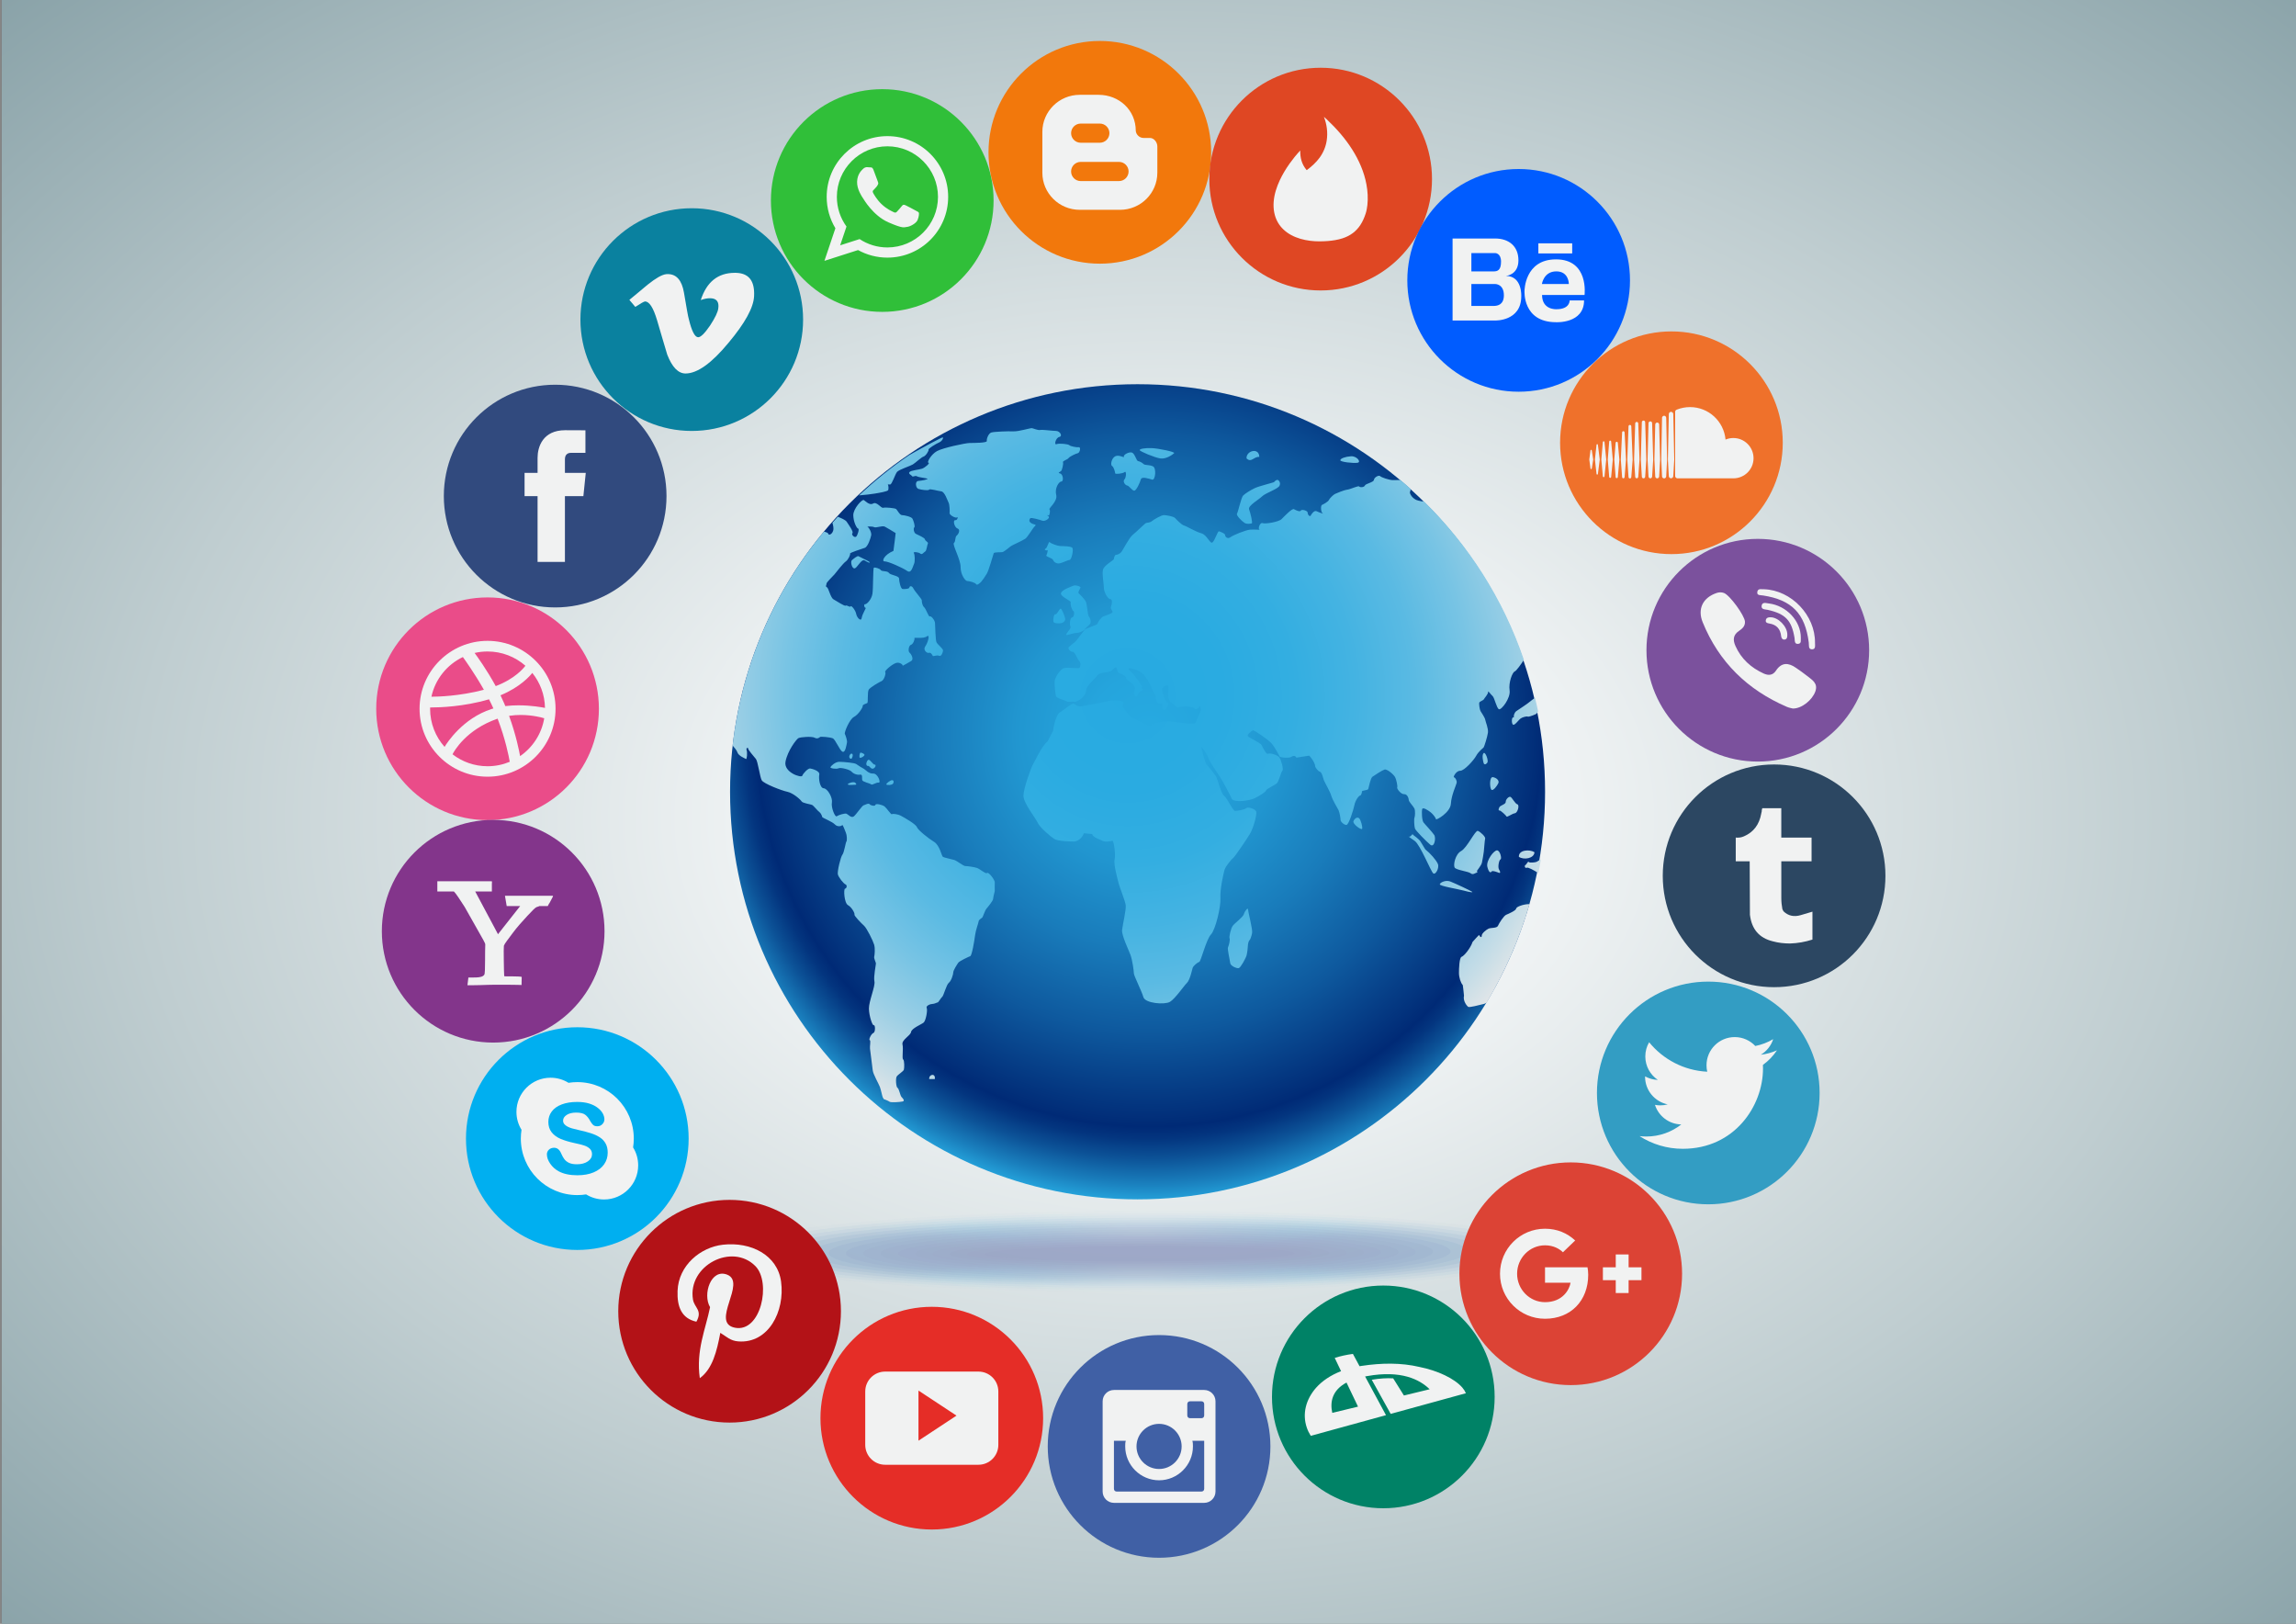
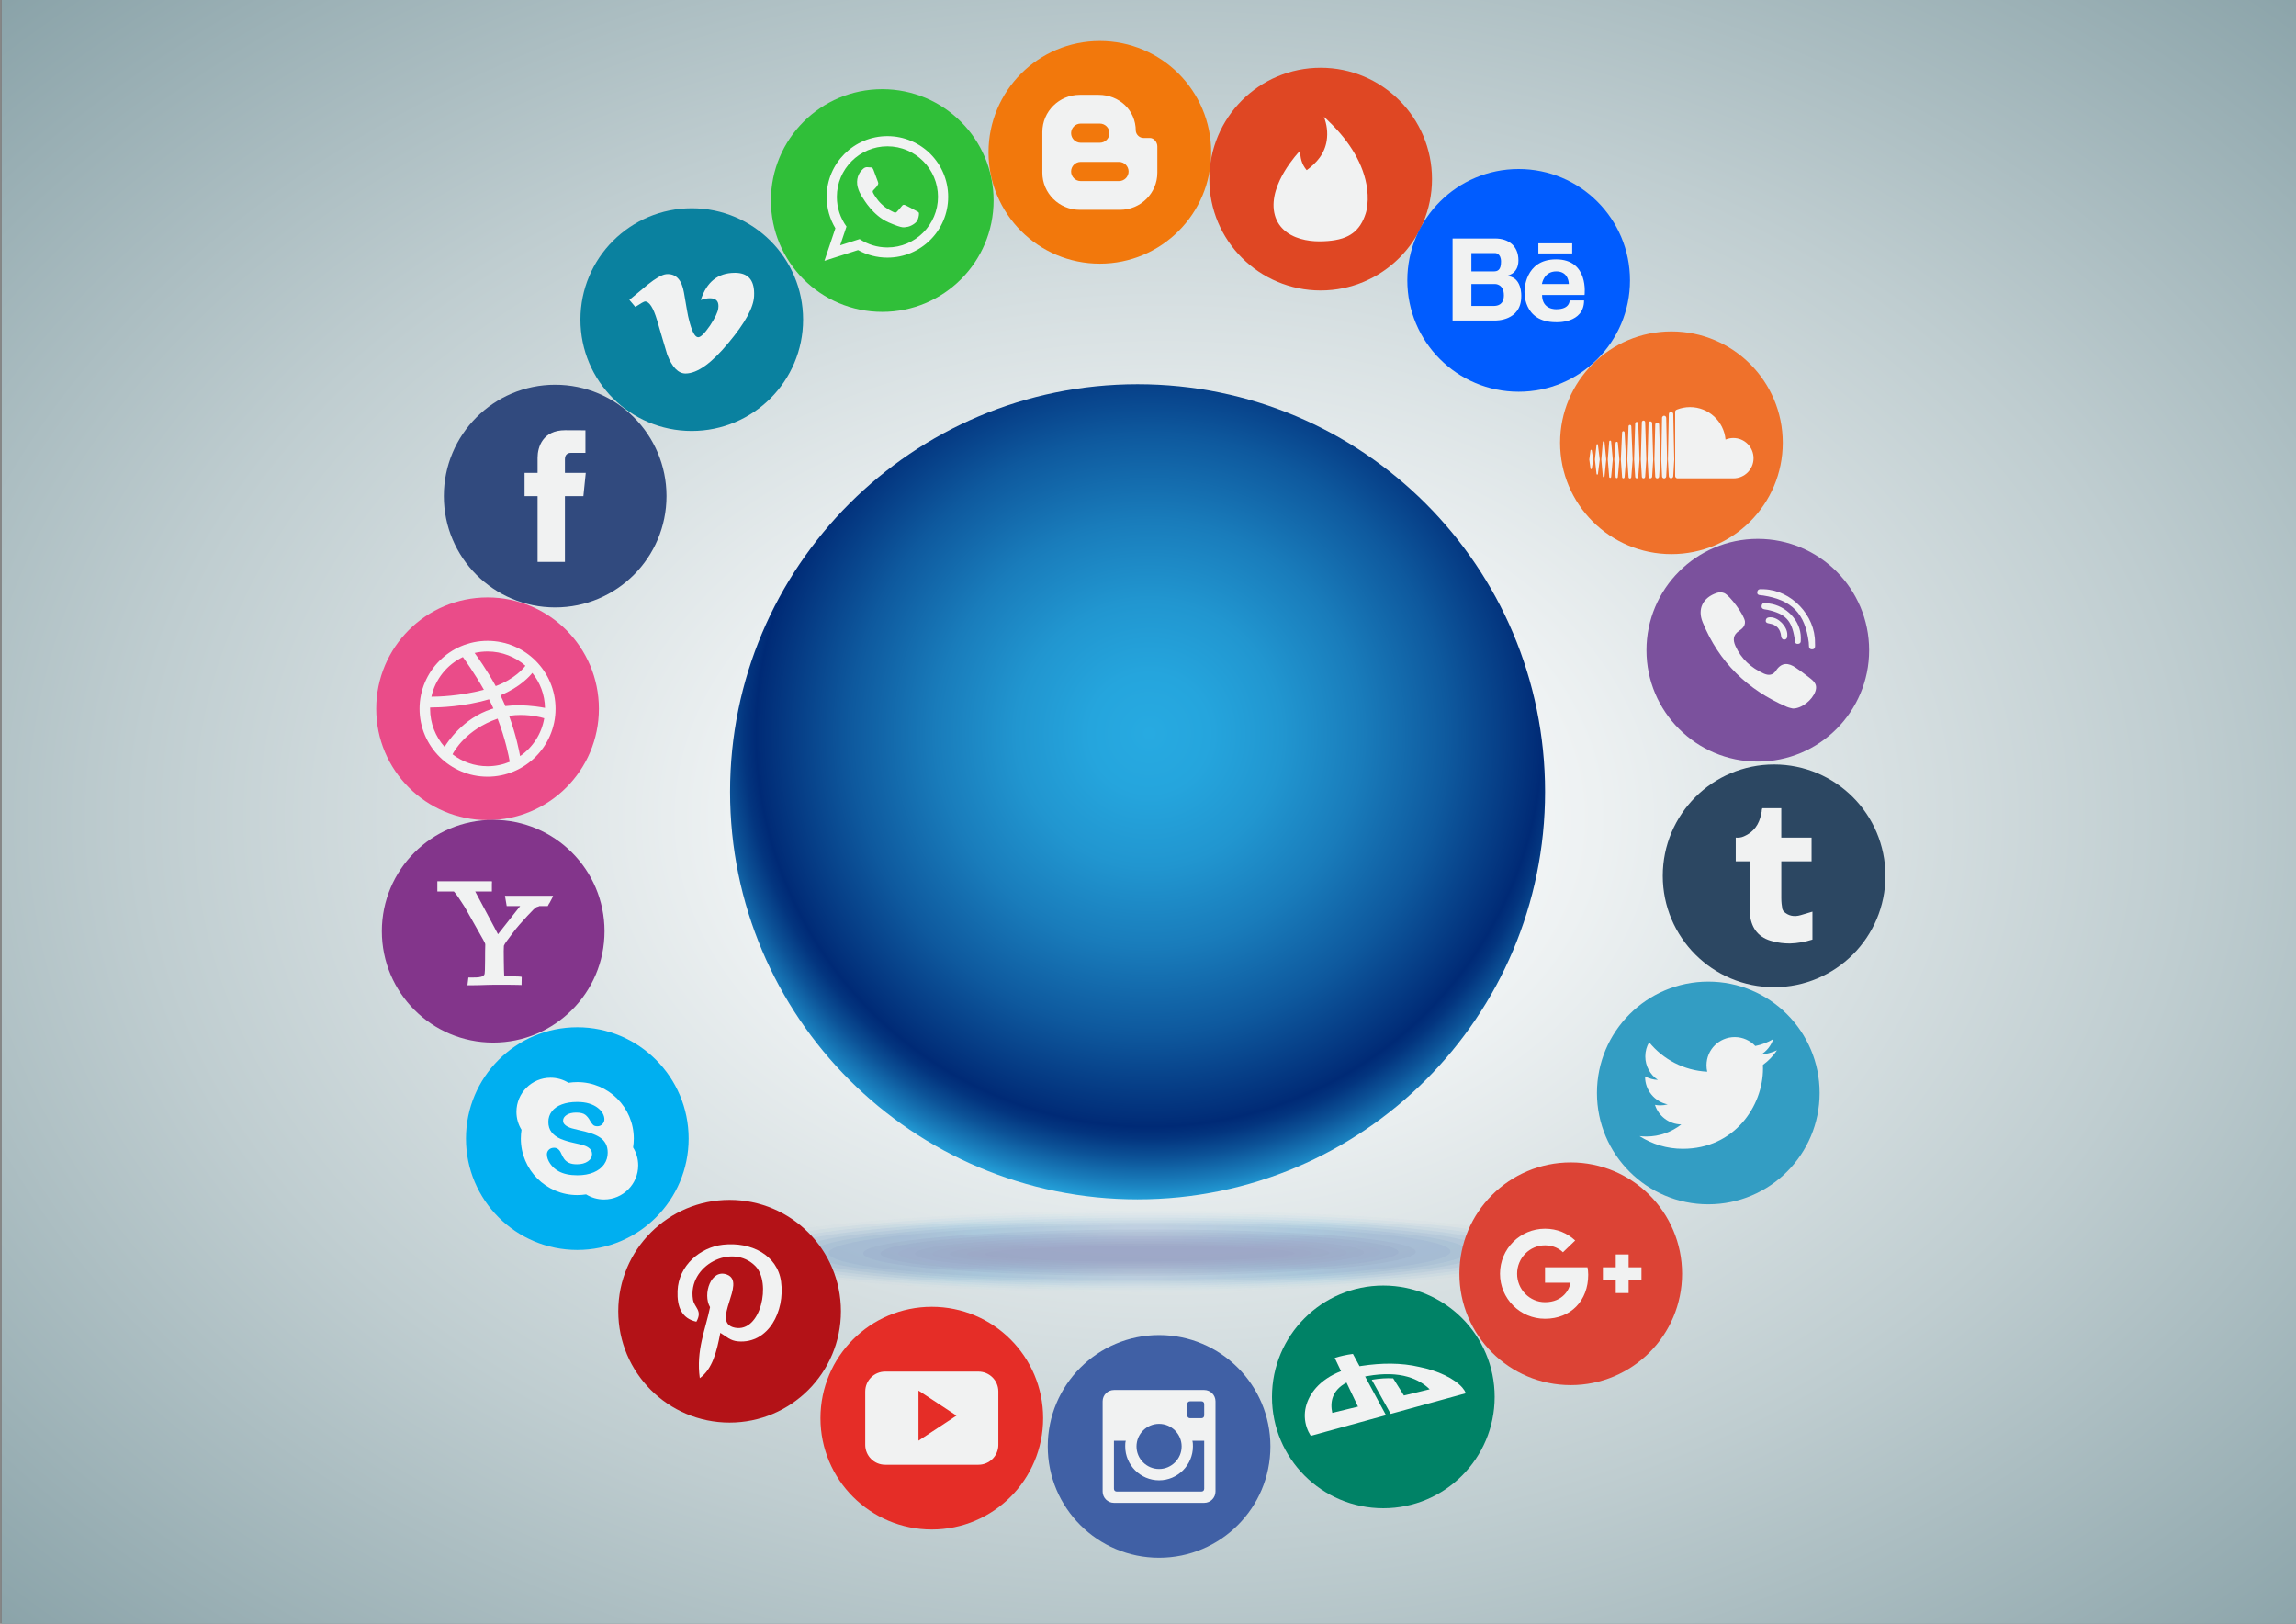
<svg xmlns="http://www.w3.org/2000/svg" width="1190.6px" height="841.89px" enable-background="new 0 0 1190.55 841.89" version="1.1" viewBox="0 0 1190.55 841.89">
  <rect x="0" y="0" width="1190.55" height="841.89" fill="#808080" stroke="none" />
  <radialGradient id="ad" cx="653.09" cy="502.41" r="439.64" gradientTransform="matrix(2.379 0 0 1.689 -949.96 -424.4)" gradientUnits="userSpaceOnUse">
    <stop stop-color="#fff" offset=".067" />
    <stop stop-color="#EDF1F2" offset=".214" />
    <stop stop-color="#BFCDD0" offset=".51" />
    <stop stop-color="#76939A" offset=".923" />
    <stop stop-color="#67878F" offset="1" />
  </radialGradient>
  <rect x=".87" y="-2.653" width="1189.7" height="844.54" fill="url(#ad)" />
  <g opacity=".3">
    <radialGradient id="ae" cx="590.59" cy="653.61" r="157.65" gradientTransform="matrix(1.007 .002 .002 1.604 -5.008 -400.72)" gradientUnits="userSpaceOnUse">
      <stop stop-color="#A4DCF3" offset="0" />
      <stop stop-color="#27AAE1" offset=".709" />
      <stop stop-color="#1C75BC" offset="1" />
    </radialGradient>
    <radialGradient id="af" cx="590.2" cy="653.17" r="151.41" gradientTransform="matrix(1.007 .002 .002 1.566 -4.315 -375.25)" gradientUnits="userSpaceOnUse">
      <stop stop-color="#9AD0EC" offset="0" />
      <stop stop-color="#25A1DB" offset=".709" />
      <stop stop-color="#1B6FB8" offset="1" />
    </radialGradient>
    <path d="m806.01 648.15c0.034 11.612-96.249 21.295-215.06 21.628-118.82 0.329-215.16-8.812-215.19-20.43-0.031-11.605 96.257-21.291 215.07-21.623 118.81-0.33 215.15 8.815 215.18 20.425z" fill="url(#af)" opacity=".062" />
    <radialGradient id="ag" cx="590.62" cy="653.25" r="145.16" gradientTransform="matrix(1.006 .002 .002 1.528 -4.381 -350.54)" gradientUnits="userSpaceOnUse">
      <stop stop-color="#90C3E4" offset="0" />
      <stop stop-color="#2398D4" offset=".709" />
      <stop stop-color="#1969B4" offset="1" />
    </radialGradient>
    <path d="m797.03 648.26c0.033 10.988-92.232 20.153-206.09 20.474-113.86 0.314-206.18-8.332-206.21-19.325-0.029-10.982 92.24-20.15 206.1-20.469 113.86-0.317 206.17 8.333 206.2 19.32z" fill="url(#ag)" opacity=".125" />
    <radialGradient id="ah" cx="590.23" cy="652.78" r="138.9" gradientTransform="matrix(1.006 .001 .001 1.491 -3.687 -325.06)" gradientUnits="userSpaceOnUse">
      <stop stop-color="#86B7DD" offset="0" />
      <stop stop-color="#218ECE" offset=".709" />
      <stop stop-color="#1863B0" offset="1" />
    </radialGradient>
    <path d="m788.05 648.37c0.032 10.365-88.216 19.014-197.11 19.32-108.9 0.3-197.2-7.852-197.23-18.221-0.027-10.358 88.223-19.01 197.12-19.313 108.9-0.303 197.19 7.853 197.22 18.214z" fill="url(#ah)" opacity=".188" />
    <radialGradient id="ai" cx="590.66" cy="652.85" r="132.65" gradientTransform="matrix(1.005 .001 .001 1.453 -3.752 -300.35)" gradientUnits="userSpaceOnUse">
      <stop stop-color="#7CABD5" offset="0" />
      <stop stop-color="#1F85C8" offset=".709" />
      <stop stop-color="#165EAC" offset="1" />
    </radialGradient>
    <path d="m779.07 648.48c0.029 9.741-84.201 17.872-188.14 18.165-103.94 0.287-188.22-7.371-188.24-17.115-0.026-9.735 84.206-17.869 188.14-18.16 103.94-0.289 188.21 7.373 188.24 17.11z" fill="url(#ai)" opacity=".25" />
    <radialGradient id="aj" cx="590.27" cy="652.34" r="126.37" gradientTransform="matrix(1.005 .001 .001 1.415 -3.058 -274.87)" gradientUnits="userSpaceOnUse">
      <stop stop-color="#729ECE" offset="0" />
      <stop stop-color="#1C7CC1" offset=".709" />
      <stop stop-color="#1558A8" offset="1" />
    </radialGradient>
    <path d="m770.1 648.59c0.028 9.116-80.184 16.731-179.16 17.01-98.98 0.273-179.24-6.891-179.26-16.01-0.025-9.112 80.188-16.729 179.17-17.006 98.976-0.275 179.23 6.893 179.26 16.006z" fill="url(#aj)" opacity=".312" />
    <radialGradient id="ak" cx="590.69" cy="652.41" r="120.11" gradientTransform="matrix(1.004 .001 .001 1.377 -3.124 -250.17)" gradientUnits="userSpaceOnUse">
      <stop stop-color="#6892C6" offset="0" />
      <stop stop-color="#1A73BB" offset=".709" />
      <stop stop-color="#1352A4" offset="1" />
    </radialGradient>
    <path d="m761.12 648.7c0.027 8.493-76.167 15.592-170.19 15.856-94.021 0.26-170.26-6.41-170.28-14.906-0.023-8.487 76.172-15.587 170.19-15.85 94.019-0.261 170.25 6.411 170.27 14.9z" fill="url(#ak)" opacity=".375" />
    <radialGradient id="al" cx="590.3" cy="651.86" r="113.82" gradientTransform="matrix(1.004 .001 .001 1.34 -2.43 -224.69)" gradientUnits="userSpaceOnUse">
      <stop stop-color="#5E86BF" offset="0" />
      <stop stop-color="#186AB5" offset=".709" />
      <stop stop-color="#124CA0" offset="1" />
    </radialGradient>
    <path d="m752.14 648.81c0.025 7.87-72.152 14.45-161.21 14.702-89.062 0.246-161.28-5.93-161.3-13.802-0.021-7.864 72.154-14.446 161.22-14.695 89.058-0.248 161.27 5.929 161.29 13.795z" fill="url(#al)" opacity=".438" />
    <radialGradient id="t" cx="590.75" cy="652.55" r="107.53" gradientTransform="matrix(1.004 8e-4 8e-4 1.302 -2.513 -200.74)" gradientUnits="userSpaceOnUse">
      <stop stop-color="#557AB8" offset="0" />
      <stop stop-color="#1661AF" offset=".709" />
      <stop stop-color="#11469C" offset="1" />
    </radialGradient>
-     <path d="m743.16 648.92c0.024 7.245-68.135 13.31-152.24 13.547-84.102 0.232-152.29-5.449-152.31-12.696-0.02-7.241 68.137-13.306 152.24-13.541 84.1-0.235 152.29 5.449 152.31 12.69z" fill="url(#t)" opacity=".5" />
    <radialGradient id="u" cx="591.17" cy="651.97" r="101.24" gradientTransform="matrix(1.003 7e-4 7e-4 1.264 -2.58 -175.26)" gradientUnits="userSpaceOnUse">
      <stop stop-color="#4B6DB0" offset="0" />
      <stop stop-color="#1457A8" offset=".709" />
      <stop stop-color="#0F4098" offset="1" />
    </radialGradient>
    <path d="m734.18 649.03c0.022 6.621-64.119 12.169-143.26 12.392-79.143 0.219-143.31-4.969-143.33-11.591-0.02-6.618 64.12-12.165 143.26-12.387 79.141-0.22 143.31 4.969 143.33 11.586z" fill="url(#u)" opacity=".562" />
    <radialGradient id="v" cx="590.78" cy="652.04" r="94.928" gradientTransform="matrix(1.003 6e-4 6e-4 1.226 -1.885 -150.56)" gradientUnits="userSpaceOnUse">
      <stop stop-color="#4161A9" offset="0" />
      <stop stop-color="#124EA2" offset=".709" />
      <stop stop-color="#0E3A94" offset="1" />
    </radialGradient>
    <path d="m725.2 649.14c0.021 5.996-60.102 11.027-134.28 11.237-74.184 0.205-134.33-4.488-134.35-10.486-0.017-5.995 60.103-11.024 134.29-11.231 74.182-0.208 134.33 4.486 134.35 10.48z" fill="url(#v)" opacity=".625" />
    <radialGradient id="w" cx="591.2" cy="651.4" r="88.623" gradientTransform="matrix(1.002 5e-4 5e-4 1.189 -1.95 -125.08)" gradientUnits="userSpaceOnUse">
      <stop stop-color="#3755A1" offset="0" />
      <stop stop-color="#10459C" offset=".709" />
      <stop stop-color="#0C3490" offset="1" />
    </radialGradient>
    <path d="m716.22 649.25c0.02 5.374-56.086 9.888-125.31 10.084-69.224 0.191-125.35-4.008-125.37-9.383-0.015-5.37 56.086-9.883 125.31-10.077 69.223-0.193 125.35 4.007 125.36 9.376z" fill="url(#w)" opacity=".688" />
    <radialGradient id="x" cx="590.81" cy="651.46" r="82.301" gradientTransform="matrix(1.002 4e-4 4e-4 1.151 -1.257 -100.37)" gradientUnits="userSpaceOnUse">
      <stop stop-color="#2D489A" offset="0" />
      <stop stop-color="#0E3C95" offset=".709" />
      <stop stop-color="#0B2F8C" offset="1" />
    </radialGradient>
    <path d="m707.24 649.36c0.019 4.749-52.069 8.747-116.34 8.929-64.265 0.178-116.37-3.527-116.38-8.277-0.014-4.747 52.069-8.742 116.34-8.922 64.265-0.18 116.37 3.525 116.38 8.27z" fill="url(#x)" opacity=".75" />
    <radialGradient id="y" cx="591.24" cy="650.76" r="75.98" gradientTransform="matrix(1.001 3e-4 3e-4 1.113 -1.322 -74.891)" gradientUnits="userSpaceOnUse">
      <stop stop-color="#233C92" offset="0" />
      <stop stop-color="#0B338F" offset=".709" />
      <stop stop-color="#092988" offset="1" />
    </radialGradient>
    <path d="m698.26 649.47c0.017 4.125-48.053 7.605-107.36 7.773-59.306 0.164-107.39-3.047-107.4-7.172-0.013-4.124 48.051-7.602 107.36-7.768 59.305-0.165 107.39 3.046 107.4 7.167z" fill="url(#y)" opacity=".812" />
    <radialGradient id="z" cx="590.84" cy="650.79" r="69.643" gradientTransform="matrix(1.001 2e-4 2e-4 1.075 -.628 -50.186)" gradientUnits="userSpaceOnUse">
      <stop stop-color="#19308B" offset="0" />
      <stop stop-color="#092989" offset=".709" />
      <stop stop-color="#082384" offset="1" />
    </radialGradient>
    <path d="m689.28 649.58c0.014 3.502-44.037 6.466-98.385 6.62-54.346 0.15-98.412-2.566-98.42-6.067-0.011-3.5 44.034-6.461 98.385-6.613 54.346-0.153 98.41 2.564 98.42 6.06z" fill="url(#z)" opacity=".875" />
    <radialGradient id="aa" cx="591.27" cy="650.02" r="63.306" gradientTransform="matrix(1 1e-4 1e-4 1.038 -.694 -24.705)" gradientUnits="userSpaceOnUse">
      <stop stop-color="#0F2383" offset="0" />
      <stop stop-color="#072082" offset=".709" />
      <stop stop-color="#061D80" offset="1" />
    </radialGradient>
    <path d="m680.3 649.69c0.013 2.878-40.021 5.325-89.409 5.466-49.387 0.137-89.432-2.086-89.438-4.963-9e-3 -2.877 40.017-5.32 89.409-5.459 49.386-0.138 89.43 2.084 89.438 4.956z" fill="url(#aa)" opacity=".938" />
    <path d="m671.32 649.8c0.012 2.254-36.004 4.184-80.434 4.311-44.428 0.123-80.451-1.605-80.455-3.857-8e-3 -2.254 36-4.18 80.433-4.305 44.428-0.126 80.45 1.603 80.456 3.851z" fill="#05177C" />
  </g>
  <radialGradient id="ab" cx="595.97" cy="380.28" r="244.52" gradientUnits="userSpaceOnUse">
    <stop stop-color="#27AAE1" offset="0" />
    <stop stop-color="#25A5DD" offset=".126" />
    <stop stop-color="#2196D0" offset=".281" />
    <stop stop-color="#197CBB" offset=".452" />
    <stop stop-color="#0E599E" offset=".634" />
    <stop stop-color="#012D78" offset=".823" />
    <stop stop-color="#002A76" offset=".834" />
    <stop stop-color="#03357F" offset=".859" />
    <stop stop-color="#0C5297" offset=".901" />
    <stop stop-color="#1A80BE" offset=".956" />
    <stop stop-color="#27AAE1" offset="1" />
  </radialGradient>
  <path d="m801.18 410.52c0 116.71-94.609 211.31-211.32 211.31-116.7 0-211.31-94.607-211.31-211.31 0-116.71 94.609-211.32 211.31-211.32 116.71 0 211.32 94.609 211.32 211.32z" fill="url(#ab)" />
  <radialGradient id="ac" cx="584.75" cy="360.75" r="247.82" gradientUnits="userSpaceOnUse">
    <stop stop-color="#27AAE1" offset="0" />
    <stop stop-color="#2AABE1" offset=".199" />
    <stop stop-color="#33AEE1" offset=".347" />
    <stop stop-color="#44B3E2" offset=".478" />
    <stop stop-color="#5ABAE3" offset=".6" />
    <stop stop-color="#78C4E4" offset=".715" />
    <stop stop-color="#9CCFE5" offset=".826" />
    <stop stop-color="#C6DDE7" offset=".93" />
    <stop stop-color="#E6E7E8" offset="1" />
  </radialGradient>
-   <path d="m792.66 468.76c-2.793 0.064-6.424 1.379-6.479 2.33-0.049 0.961-3.891 2.68-5.162 3.193-1.27 0.516-3.73 4.443-4.279 5.732-0.531 1.297-3.67 0.906-4.84 1.436-1.146 0.508-3.543 2.432-3.561 3.598-6e-3 1.143-0.652 1.025-1.434-0.297l-1.525 1.609c-1.801 2.006-1.801 2.006-1.801 2.006-1.047 3.258-4.484 7.355-5.67 7.707-1.188 0.326-1.389 6.047-1.389 8.338 0 2.312 0.887 5.148 1.986 6.318l0.24 1.824 0.395 3.645c-0.635 2.807 1.502 5.322 2.133 5.818 0.611 0.475 5.85-0.943 7.85-1.428 0.838-0.193 0.737-0.207 1.722-0.699 9.357-15.66 17.133-33.09 22.217-51.02-0.388-0.073-0.055-0.128-0.403-0.11zm-349.58 5.426c-0.291 0.566 3.484 4.457 4.961 5.771 1.461 1.34 4.576 7.684 5.211 9.771 0.631 2.088 0.26 5.498 0.051 6.303-0.193 0.803 0.709 2.562 0.871 3.299 0.121 0.73-1.309 6.961-0.758 9.469 0.549 2.5-2.93 10.322-2.857 14.195 0.09 3.885 1.84 8.943 2.551 8.564 0.701-0.373 0.951 3.535-0.234 3.998-1.186 0.479-2.559 3.557-1.896 3.725 0.662 0.162-0.049 3.203 0.137 4.428 0.178 1.223 1.211 9.285 1.428 11.285 0.227 2.01 3.092 6.906 3.705 8.562 0.596 1.672 1.209 4.811 1.443 5.285 0.234 0.49 0.525 0.98 0.557 1.002 0.055 0.014 2.363 0.873 3.025 1.379 0.688 0.5 5.213 0.189 6.695-0.119 1.486-0.303 0.121-1.654-0.539-2.385-0.67-0.742-1.26-4.318-2.033-4.689-0.768-0.348-1.09-4.912-0.42-5.914 0.68-1.014 3.391-2.621 3.688-3.467 0.275-0.848 0.363-4.816-0.355-5.365-0.734-0.543 0.219-5.363-0.34-7.756-0.539-2.387 4.156-4.566 4.439-6.463 0.266-1.895 5.357-3.938 6.518-4.881 1.146-0.957 2.148-6.383 1.6-7.564-0.559-1.158 1.887-2.111 2.977-2.111 1.072 0 2.291-0.775 2.711-0.775 0.412-0.014 1.701-2.414 2.396-2.967 0.701-0.557 2.137-6.293 3.398-7.232 1.264-0.947 2.305-4.408 2.305-5.436 0-1.008 1.938-4.037 2.574-4.945 0.629-0.91 5.383-3.088 6.238-3.43 0.846-0.354 2.137-7.988 2.469-10.732 0.33-2.736 1.758-6.404 1.863-7.299 0.088-0.91 1.613-1.676 1.889-1.963 0.291-0.285 1.426-3.783 2.152-4.588 0.727-0.799 3.357-4.125 3.42-4.879 0.059-0.746 0.455-2.646 0.898-4.242l-0.018-1.861 0.023-2.977c-0.838-2.301-3.387-5.182-4.033-4.543-0.652 0.629-3.598-2.037-5.09-2.605-1.51-0.549-5.246-1.018-6.197-1.018-0.943 0-4.219-2.68-5.688-3.15-1.461-0.449-5.197-1.166-5.891-1.607-0.678-0.438-1.598-6-4.615-7.812-3.008-1.828-8.285-6.066-8.875-7.635-0.58-1.549-6.357-4.822-8.166-5.803-1.775-0.988-4.486-1.225-4.816-0.861-0.355 0.332-2.582-3.023-3.719-3.982-1.162-0.93-4.625-1.725-4.785-0.877-0.16 0.854-2.453 0.408-3.002-0.322-0.531-0.715-2.322 0.293-3.162 0.576-0.83 0.262-3.719 4.656-5.027 5.721-1.338 1.043-2.912-0.977-3.783-1.365-0.873-0.369-4.188 0.662-5.1 1.309-0.904 0.635-3-4.656-2.5-7.096 0.475-2.438-2.186-7.287-4.262-7.412-2.041-0.113-2.693-5.221-2.283-7.096 0.412-1.875-3.719-3.049-4.752-3.176-1.057-0.145-3.623 2.51-4.059 3.775-0.443 1.268-9.812-1.727-8.697-7.348 1.082-5.612 5.527-11.427 6.633-12.116 1.105-0.672 7.123-1.021 8.455-0.266 1.34 0.774 2.541-0.012 2.768-0.351 0.217-0.347 5.131 0.06 6.607 0.657 1.453 0.592 3.559 6.264 5.076 6.958 1.531 0.711 2.08-3.661 2.322-4.72 0.252-1.064-0.742-3.76-1.105-4.518-0.379-0.759 2.438-7.638 4.746-8.803 2.273-1.182 4.703-5.007 4.525-5.684-0.211-0.67 1.824-1.202 2.363-1.496 0.559-0.271-0.072-5.839 0.824-7.049 0.92-1.199 5.221-3.748 6.584-4.324 1.361-0.577 2.389-4.091 1.904-4.697-0.5-0.629 3.518-4.053 5.605-4.715 2.09-0.638 3.898 1.206 3.381 1.492 0.412-0.234 3.293-1.727 4.52-2.529 1.434-0.947 0.025-3.554-0.904-4.328-0.912-0.747-0.363-3.769 0.742-4.047 1.115-0.271 2.09-2.88 1.791-3.441-0.299-0.577 4.6 0.452 6.463-0.936 1.832-1.381 0.533 3.316-0.84 5.208-1.346 1.894 1 3.684 1.881 3.329 0.871-0.372 1.801 0.996 1.984 1.532 0.178 0.527 2.059-0.554 3.285-0.017 1.24 0.544 1.961-1.693 2.072-2.711 0.082-1.032-2.953-3.157-3.428-4.389-0.469-1.231-0.678-8.407-0.734-9.884-0.072-1.47-2.041-3.853-2.678-3.425-0.631 0.403-1.932-3.82-2.945-4.736-1.043-0.916-1.26-2.945-1.229-3.623 0.049-0.686-3.469-4.361-4.314-6.062-0.84-1.699-2.025-1.356-2.105-0.582-0.09 0.783-2.527 0.888-3.535 0.795-1.01-0.093-1.832-3.974-1.832-5.442 0-1.465-4.527-1.714-5.275-2.904-0.744-1.174-3.697-0.621-4.172-1.437-0.484-0.814-3.098-1.569-3.598-1.271-0.541 0.311-0.283 10.841-0.783 13.68-0.502 2.845-2.906 5.342-3.793 5.269-0.863-0.06-0.346 2.025 0.258 1.836 0.623-0.186-1.703 3.106-2.008 5.26-0.307 2.151-2.494-0.092-2.85-2.049-0.363-1.956-2.5-4.606-2.904-3.933-0.41 0.661-1.879-0.799-2.525-0.388-0.629 0.424-4.68-2.348-6.311-3.243-1.629-0.863-2.547-5.883-3.477-6.317-0.951-0.452-0.152-1.045-0.193-1.812-0.023-0.755 3.162-3.675 4.133-4.821 0.959-1.173 4.461-5.721 5.848-6.696 1.395-0.988 2.477-3.59 2.244-4.083-0.242-0.459 5.938-2.396 7.615-2.977 1.664-0.573 3.123-5.245 3.348-6.583 0.227-1.349-1.055-3.882-1.822-4.217-0.789-0.331 2.332-0.448 3.357 0.072 1.039 0.504 4.227-0.948 5.494-0.278 1.242 0.661 3.801 2.175 5.639 3.34l-0.395 3.43-0.75 5.809c-4.873 2.021-6.279 5.508-4.576 5.436 1.711-0.086 9.49 3.368 11.691 4.945 2.195 1.572 2.889-2.279 3.533-3.57 0.654-1.259 0.445-4.993-0.078-5.733-0.533-0.741 2.539-0.479 3.404 0.348 0.863 0.822 1.871-0.851 2.541-1.146 0.66-0.303 0.982-3.495 1.355-4.135 0.34-0.658-1.461-1.309-1.518-2.098-0.057-0.815-3.559-2.324-4.688-2.872-1.146-0.545-1.404-2.954-0.848-3.369 0.557-0.424-0.387-3.494-0.951-4.507-0.541-1.017-4.211-1.839-5.43-1.839-1.211 0-2.469-2.825-3.172-3.241-0.701-0.398-5.396-0.915-6.543-0.575-1.162 0.338-3.291-3.324-5.246-2.207-1.959 1.114-3.969-1.312-4.855-1.799-0.895-0.48-5.471 4.441-5.438 7.891 0.055 3.474 1.791 6.813 2.508 6.911 0.719 0.101-0.168 3.224-0.967 4.118-0.791 0.883-2.719-0.94-1.986-1.73 0.711-0.779-1.992-4.405-2.928-5.874-0.67-1.065-3.049-2.013-4.664-2.654-0.951 1.024-1.871 2.069-2.783 3.118 0.355 1.259 0.773 2.893 0.371 4.135-0.678 2.111-2.445 2.433-2.549 1.518-0.049-0.404-1.223-0.913-2.27-1.049-25.969 31.234-42.445 69.072-47.328 110.86 1.025 1.169 2.18 2.551 2.486 3.542 0.588 1.856 3.816 3.086 4.43 3.456 0.588 0.369 0.805-3.558 0.369-4.586-0.41-1.017 0.791-1.63 0.76-0.88-0.025 0.756 3.049 4.208 4.051 5.466 1.016 1.243 2.057 9.329 3.025 11.053 0.961 1.732 10.279 5.331 13.289 5.958 2.992 0.637 6.777 3.99 7.373 4.959 0.572 0.971 4.559 1.461 5.416 1.842 0.871 0.404 2.902 3.104 3.758 3.658 0.84 0.57 1.518 2.172 1.518 2.604 0 0.428 5.26 2.418 6.535 3.824 1.275 1.408 3.389 1.023 3.785 0.432 0.402-0.596 1.434 2.801 1.982 3.965 0.533 1.176 0.67 4.053 0.25 4.516-0.41 0.443-1.16 5.744-2.064 6.803-0.895 1.062-2.758 8.758-2.355 10.268 0.412 1.531 2.873 4.664 3.945 5.137 1.057 0.467 0.605 2.109-0.227 2.225-0.846 0.102-0.451 7.453 1.525 8.547 1.988 1.073 3.652 4.325 3.361 4.894zm24.916-128.96l0.014-9e-3c-0.071 0.033-0.08 0.041-0.014 9e-3zm-14.469-89.3c2.533-0.42 6.746-1.122 7.045-1.836 0.201-0.585 0.232-2.328-0.242-2.933 0.402 0.027 0.871 0.04 1.227 0.04 0.959 0 2.566-5.268 3.574-6.503 1.016-1.234 6.809-3.046 8.189-3.877 1.387-0.847 4.406-3.748 5.559-4.087 1.17-0.351 2.855-3.053 2.598-3.606-0.25-0.531 3.922-3.075 5.52-3.743 1.572-0.673 2.404-2.534 1.805-2.606-0.377-0.053-9.221 4.574-17.32 9.165-9.248 6.277-17.928 13.293-26.055 20.918 2.526-0.186 6.446-0.65 8.1-0.932zm153.12 263.51c2.711-1.596 7.318-8.408 8.826-9.834 1.516-1.439 2.613-6.588 2.938-7.715 0.297-1.129 2.605-2.951 3.467-3.193 0.85-0.244 3.607-11.662 6.014-14.152 2.402-2.498 5.236-14.561 4.936-18.912-0.307-4.326 1.551-12.6 2.115-14.588 0.58-1.984 3.598-5.52 4.543-6.248 0.926-0.74 6.744-9.348 8.631-12.43 1.857-3.092 3.648-9.871 3.293-11.459-0.354-1.594-4.414-2.697-5.17-1.916-0.752 0.789-4.568 1.434-5.787 1.434-1.217 0-4.018-6.535-5.752-7.883-1.727-1.336-3.291-8.825-4.293-10.241-1-1.416-3.793-5.002-4.67-5.82-0.873-0.816-2.6-7.854-2.801-8.943-0.186-1.078 3.268 3.782 3.59 5.352 0.332 1.585 4.809 7.962 6.197 10.105 1.389 2.156 5.051 8.985 5.979 11.131 0.936 2.125 9.078 1.053 11.717-0.188 2.645-1.258 5.93-3.367 6.059-4.1 0.113-0.742 4.332-2.677 5.492-3.608 1.172-0.938 2.213-5.834 2.973-6.611 0.766-0.803-0.615-5.467-1.494-6.855-0.871-1.391-5.1-2.501-5.939-1.957-0.863 0.547-2.678-3.13-3.332-4.479-0.645-1.358-6.814-3.809-7.178-4.729-0.33-0.945 2.117-2.623 2.625-2.938 0.508-0.326 8.176 4.88 9.895 6.957 1.695 2.077 3.656 5.895 3.994 6.567 0.299 0.658 5.01 1.001 6.059 0.23 1.041-0.775 2.252-0.569 2.662 0.428l1.477-0.262c5.156-0.795 5.156-0.795 5.156-0.795 2.445 2.638 3.146 4.93 3.09 5.461-0.047 0.506 1.492 2.654 2.494 2.885 1 0.23 1.734 3.605 2.041 4.441 0.291 0.834 3.236 5.881 3.832 8.014 0.605 2.121 3.115 6.266 3.719 7.381 0.582 1.111 1.09 4.328 1.09 5.203 0 0.879 1.881 2.613 3.057 2.527 1.164-0.072 3.535-7.465 4.094-10.215 0.531-2.748 2.436-5.014 2.969-5.014 0.549 0 0.975-1.547 0.975-2.135 0-0.574 2.986-0.518 3.26-1.268 0.252-0.752 1.139-5.631 2.203-6.375 1.074-0.742 4.85-3.223 6.188-3.686 1.316-0.457 4.705 2.469 5.471 3.832 0.752 1.359 1.438 4.84 1.146 5.403-0.281 0.572 1.783 3.568 3.607 3.512 1.789-0.051 2.363 2.293 2.41 3.137 0.082 0.846 2.455 3.266 2.93 4.35 0.461 1.082 0.332 4.029 0.016 4.699-0.33 0.67-0.111 4.533 0.236 5.623 0.346 1.072 5.904 6.709 7.979 8.418 2.09 1.705 3.066-3.475 1.994-5.094-1.059-1.611-4.682-5.373-5.537-6.486-0.855-1.131-1-5.633-0.678-6.881 0.309-1.27 3.172 0.691 4.357 1.6 1.186 0.916 2.744 2.941 2.785 3.625 0.041 0.668 7.486-3.5 7.736-8.031 0.273-4.52 2.744-9.622 2.986-10.807 0.248-1.197-0.734-2.838-1.359-2.881-0.635-0.062 1.107-3.453 3.189-3.4 2.09 0.068 7.115-5.536 8.301-7.75 1.188-2.223 3.584-4.049 3.852-4.331 0.289-0.259 1.961-5.515 2.252-7.69 0.281-2.171-1.23-5.562-1.406-6.688-0.178-1.118-1.977-3.703-2.453-4.519-0.451-0.807-0.895-3.852-0.605-4.422 0.266-0.557 2.154-1.165 2.348-1.666 0.211-0.52 2.357-2.812 2.203-3.82-0.16-1.02 1.34 1.307 2.324 2.143 0.984 0.839 2.051 6.234 3.283 6.831 1.201 0.592 6.148-5.722 5.535-9.796-0.605-4.082 1.436-9.295 2.625-9.764 0.9-0.35 3.227-3.646 4.807-6.014-10.773-31.665-28.634-59.476-51.886-82.234-0.275 0.021-0.808 0.085-1.065 0.033-1.809-0.392-1.809-0.392-1.809-0.392-3.043-0.646-4.809-3.894-4.293-4.644 0.178-0.237 0.363-0.878 0.209-1.527-1.686-1.525-3.478-3.028-5.245-4.496-1.426-0.044-3.114 0.102-3.991 0.058-1.824-0.065-5.77-1.36-6.473-2.066-0.717-0.702-3.098 0.621-3.227 1.937-0.16 1.319-4.309 1.924-4.686 2.929-0.422 0.992-2.551 1.069-2.963 0.501-0.41-0.557-4.26 1.355-6.172 1.642-1.912 0.266-5.471 1.819-6.326 2.198-0.855 0.375-2.881 2.36-3.211 3.176-0.324 0.826-2.783 2.198-3.566 2.518-0.799 0.31-0.637 3.881 0.387 4.389 1.01 0.492-1.896-0.432-3.172-1.098-1.299-0.634-2.711 1.53-3.105 2.279-0.412 0.742-1.582-0.452-1.533-1.508 0.041-1.082-3.17-1.938-3.59-1.086-0.438 0.853-2.654-0.278-3.574-0.763-0.928-0.492-4.906 3.667-6.383 5.165-1.477 1.483-8.543 2.642-9.867 2.081-1.324-0.553-2.621 3.126-1.492 3.381 1.113 0.218-2.873-0.19-5.061 0.015-2.201 0.219-8.582 2.771-10.1 3.906-1.541 1.137-2.76-0.251-2.76-1.125 0-0.872-2.43-1.68-3.156-1.926-0.709-0.241-2.137 4.777-3.395 5.742-1.268 0.983-2.791-3.918-5.77-4.721-2.977-0.803-7.633-3.684-8.963-4.022-1.309-0.351-3.971-3.135-4.721-3.938-0.75-0.807-4.559-1.468-5.777-1.468-1.227 0-5.172 2.263-6.221 3.146-1.09 0.896-2.662 0.718-3.188 1.04-0.525 0.314-4.994 4.688-6.713 6.053-1.732 1.367-4.76 7.252-5.729 8.661-1.006 1.399-2.412 1.661-2.994 1.702-0.58 0.027-1.055 1.598-1.055 2.17 0 0.586-5.125 3.248-5.656 5.575-0.543 2.319 0.498 7.633 0.498 9.525 0 1.887 1.906 5.631 3.324 5.695 1.412 0.068 0.678 3.207 0.301 4.087-0.371 0.888 0.895 1.848 0.854 2.599-0.033 0.754-3.59 1.803-4.686 2.23-1.115 0.403-2.881 2.889-3.123 3.808-0.193 0.815-5.709 2.15-6.84 3.232 0.277-0.783 2.764-2.627 3.07-3.232 0.654-1.237-0.25-3.404-0.781-3.849-0.541-0.451-0.791-6.611-1.654-7.922-0.863-1.332-3.02-3.567-3.551-4.002-0.533-0.425 0.626-2.203 0.933-2.893 0.314-0.682-2.844-1.526-3.717-1.014-0.465 0.265-6.14 2.056-6.42 3.987-0.245 1.688 5.237 3.785 5.068 4.562-0.355 1.666 0.94 4.547 1.474 4.66 0.508 0.129 0.371 3.13-0.742 3.223-1.121 0.113-1.439 3.729-0.867 4.729 0.574 1.001-1.938 2.938-2.158 4.183-0.138 0.779 3.141-0.805 5.408-0.87 2.252-0.057 4.484-1.932 4.25-1.75-0.242 0.19-3.648 4.681-4.381 5.646-0.727 0.964-3.494 2.828-4.035 3.578-0.533 0.735 0.912 2.385 2.09 2.308 1.17-0.069 2.5 4.054 3.422 4.813 0.91 0.775 0.57 2.904 0.184 3.497-0.428 0.576-5.93-0.396-8.02 0.121-2.105 0.517-4.752 4.95-4.93 6.615-0.193 1.682 0.338 6.483 0.623 7.815 0.256 1.318 4.645 2.157 5.525 2.806 0.912 0.639 2.77-0.101 3.657 0.304 0.848 0.42 6.128-1.701 6.582-6.3 0.22-2.23 5.027-6.142 5.955-7.623 0.928-1.466 5.752-1.297 6.938-2.076 1.188-0.754 2.506-3.244 3.078-0.816 0.564 2.441 1.062 1.75 2.375 2.375 2.14 1.019 2.252 1.605 2.438 2.438 0.201 0.81 2.979 2.127 3.826 3.411 0.83 1.286 0.75 1.595 0.424 2.526-0.438 1.25-0.424 2.864 0.625 3.188 1.031 0.332 1.016-1.826 2.139-2.37 1.111-0.563 1.887-1.136 1.361-1.317-0.498-0.177-0.699-1.687-0.062-1 0.631 0.681-4.029-6.58-6.125-8.25-3.688-2.938 3.09-1.556 6.617 1.372l2.436 3.418c0.477 0.613 1.1 2.478 1.516 3.163l0.576 1.009c0.475 1.193 1.98 4.022 1.98 4.913 0 0.868 0.824 3.051 1.98 2.971 1.16-0.081 1.639-0.517 1.395-0.471-0.24 0.039-0.217 3.573 0.938 3.625 1.145 0.05 2.975-3.678 1.812-3.75-1.154-0.064-2.723-4.832-2.875-6.688-0.127-1.876 2.643-2.393 3.045-2.393 0.398 0-0.055 3.846-0.014 4.733 0.014 0.879 0.498 2.625 1.047 3.875l1.195 0.904 2.672 2.058c3.83-1.134 8.979-0.266 8.777 0.524-0.211 0.784 2.215 0.319 2.402-0.952 0.178-1.251 0.938 0.687 0.938 1.569 0 0.859-2.15 4.967-2.562 6.556-0.426 1.568-9.639-0.187-13.445-0.476-3.809-0.283-9.424 1.009-9.861 2.146-0.416 1.142-6.363-2.613-9.084-3.752-2.734-1.158-4.873-5.312-5.43-5.849-0.562-0.549 0.469-1.889 0.211-2.702-0.268-0.837-6.488-1.005-8.287-0.327-1.814 0.661-11 2.085-13.354 2.617-2.055 0.465-3.29-1.179-4.323-1.365-1.033-0.178-5.737 3.982-6.979 4.536-1.275 0.549-2.857 4.862-3.543 9.604l-1.695 3.301-1.096 2.11c-3.084 2.34-6.488 10.158-7.496 11.728-0.992 1.568-5.055 12.702-5.055 16.491 0 3.783 6.564 11.922 7.5 14.131 0.936 2.215 6.648 7.105 8.551 8.283 1.914 1.143 8.117 1.299 10.15 1.297 2.025-8e-3 4.35-1.941 5.133-4.293l2.984 0.299 1.363 0.141c0.074 1.666 4.471 3 5.553 3.582 1.072 0.588 3.977 0.15 4.832-0.107 0.871-0.244 1.832 7.525 1.201 9.777-0.613 2.244 1.533 10.127 2.162 12.504 0.639 2.375 3.334 8.861 3.615 11.189 0.252 2.334-1.59 10.078-1.896 12.785-0.297 2.725 3.381 10.305 4.367 12.916 0.951 2.607 1.74 8.221 1.74 9.518 0 1.305 4.037 9.154 4.947 12.377 0.933 3.242 11.043 4.033 13.754 2.443zm174.54-96.121c0.273 0.578 2.809-1.439 4.332-1.674 1.531-0.238 2.492-4.338 1.299-4.621-1.209-0.334-2.721-3.473-3.574-3.857-0.865-0.385-2.543 1.354-2.469 2.592 0.062 1.246-2.785 1.746-3.316 2.787-0.533 1.029-0.498 1.781 0.09 1.67 0.564-0.1 3.38 2.539 3.638 3.103zm-3.123 22.239c0.758-0.283-0.09-4.326-1.664-4.666-1.596-0.324-5.971 5.33-5.146 8.59 0.84 3.244 1.76 3.049 2.211 2.359 0.453-0.682 3.066 0.439 3.84 0.705 0.76 0.248 0.76-0.535 0-1.73-0.775-1.21 9e-3 -4.981 0.759-5.258zm-8.664-3.946c0.182-1.443 0.457-5.965 0.715-6.859 0.234-0.902-2.459-3.49-3.799-3.961-1.324-0.461-5.598 8.797-8.648 10.439-3.082 1.648-4.18 7.277-3.381 8.586 0.812 1.303 7.213 1.994 8.326 2.977 1.121 0.975 2.357-0.158 3.023-0.324 0.68-0.162 0.469-0.594 0.211-0.764-0.258-0.152 2.229-2.783 2.592-4.453 0.347-1.651 0.773-4.205 0.961-5.641zm-17.389 15.412c-2.404-0.9-5.213 0.516-5.43 1.436-0.244 0.928 9.236 2.43 12.377 3.283 3.123 0.857 5.082 1.129 4.371 0.6-0.716-0.533-8.922-4.408-11.318-5.319zm19.219-61.598c0.766-1.044-1.059-6.006-1.979-4.882-0.91 1.118-0.24 3.998 0.043 5.021 0.287 0.99 1.176 0.928 1.936-0.139zm5.713 10.639c0.547-1.275-0.68-2.688-2.729-3.123-2.057-0.422-1.75 5.741-0.846 6.528 0.885 0.765 3.008-2.116 3.575-3.405zm10.648 38.176c2.451 1.723 7.924 0.928 8.096-2.387-2.412-1.587-8.305-1.318-8.096 2.387zm-1.312-75.546c-1.025 0.714-1.559 2.524-1.242 3.263-0.146-0.012-0.277-0.016-0.424-0.016-0.812 0-0.908 3.227-0.037 3.784 0.832 0.549 2.912-2.522 3.992-3.253 1.074-0.733 3.242-1.181 3.568-0.942 0.338 0.233 2.234-0.344 4.232-1.264 0.355-0.169 0.768-0.698 1.195-1.448-0.477-2.359-1.047-4.685-1.613-7.015-1.016 0.758-2.17 1.564-2.701 2.037-1.084 0.986-5.64 3.938-6.97 4.854zm-55.963 64.993s0.021 0 0.033 0.012c-0.43-0.316-0.486-0.344-0.033-0.012zm15.255 14.204c-0.889-2.01-3.824-5.391-6.518-7.533l-1.025-1.682-1.115-1.852c-1.008-2.035-4.041-3.6-4.307-4.203-0.26-0.594-1.227 1.762-2.258 1.078 0.539 0.377 1.668 1.18 3.266 2.316 2.848 2.041 8.334 15.824 9.576 16.793 1.237 0.967 3.262-2.906 2.381-4.917zm-43.712-22.274c-0.76 1.561 4.057 4.871 4.428 4.111 0.396-0.76-0.613-4.574-1.477-5.428-0.846-0.829-2.178-0.236-2.951 1.317zm-63.967 73.656c0.193 1.643 3.518 2.936 4.469 2.67 0.994-0.27 3.672-5.225 4.043-6.646 0.379-1.436 0.686-4.498 0.686-5.234 0-0.713 0.445-2.363 0.814-2.574 0.355-0.184 0.977-1.879 1.348-3.725 0.371-1.889-1.994-10.58-2.064-12.1-0.059-1.537-1.783 0.785-2.219 2.332-0.469 1.539-4.785 4.693-5.754 6.004-0.951 1.309-2.016 5.752-1.637 6.523 0.354 0.764-0.379 3.791-0.824 4.631-0.411 0.85 0.968 6.469 1.138 8.119zm-156.08 60.184h2.902c0.518-3.148-3.064-2.627-2.902 0zm77.576-327.58c-1.219 0.149-4.375-0.488-4.922-1.069-0.533-0.573-5.277-1.086-6.633-0.517-1.371 0.573-0.436-3.328 1.471-3.747 1.895-0.433 0.281-3.119-1.736-3.119-2.033-0.016-7.02-0.75-8.189-0.487-1.178 0.255-3.469-0.819-4.301-0.941-0.84-0.12-6.834 1.792-9.666 1.65-2.848-0.121-9.811 0.161-11.312 0.585-1.533 0.396-2.621 3.353-2.404 4.39 0.227 1.06-6.736 1.032-8.922 1.064-2.195 0.036-13.869 2.518-16.912 4.195-3.049 1.671-5.43 5.954-4.422 6.043 1.01 0.082-1.693 2.511-3.332 3.083-1.637 0.557-5.541 0.808-6.471 1.727-0.912 0.916 0.984 1.55 1.348 2.175 0.355 0.601 1.445-0.54 2.492 0.053 1.018 0.581 4.422 0.854 5.316 1.201 0.914 0.36-2.879 1.078-4.662 1.211-1.783 0.12-1.381 3.622 0.072 4.103 1.453 0.496 5.195 1.009 5.576 0.403 0.387-0.609 4.445 0.657 6.285 0.876 1.814 0.192 3.229 4.784 3.775 5.78 0.564 0.989 0.686 4.482 0.541 5.494-0.121 1.005 3.236 2.849 3.85 2.207 0.588-0.641 0.418 1.582-0.922 1.465-1.338-0.117-0.467 3.764 1.203 4.325 1.646 0.552 0.518 2.94-0.436 3.671-0.969 0.713-0.443 2.997-1.428 3.82-0.969 0.811 3.484 8.528 3.453 12.51-0.025 3.962 2.453 7.206 3.396 7.206 0.951 0 4.211 0.794 4.646 1.649 0.428 0.847 2.002-0.59 2.631-1.243 0.605-0.646 1.945-2.562 2.945-4.236 1.002-1.689 3.234-9.646 3.541-10.501 0.301-0.858 4.035-0.318 4.891-0.758 0.846-0.439 3.299-2.367 3.992-2.941 0.695-0.573 6.027-2.832 7.498-3.884 1.441-1.038 3.871-5.563 5-6.524 1.139-0.976-0.58-0.686-2.008-1.617-1.402-0.928-0.783-2.065-0.371-2.497 0.402-0.444 4.705 0.714 6.188 1.283 1.486 0.588 4.309-1.453 3.236-2.252-1.105-0.782-0.523-0.758 0-0.427 0.518 0.322 1.072-2.61 0.51-3.163-0.576-0.568 4.348-4.155 3.477-7.549-0.855-3.392 1.348-6.869 2.662-6.914 1.33-0.036 0.936-3.828-0.645-4.184-1.574-0.351-0.09-0.702 0.5-1.243 0.588-0.532 1.338-3.921 1-4.566-0.355-0.662 2.42-1.392 2.896-2.162 0.5-0.766 3.662-2.283 4.793-2.533 1.115-0.259 1.719-3.229 0.51-3.095zm27.578 2.766c-1.502-0.516-4.566 1.159-4.182 2.102 0.406 0.961-2.484-1.21-4.502-0.173-2.016 1.054-2.564 4.578-1.645 5.043 0.928 0.456 1.605 3.264 1.621 3.8 0.033 0.557 3.922 0.157 4.914-0.657 0.977-0.819 0.848 2.849-0.121 3.832-0.984 0.993 0.348 2.978 1.43 3.143 1.08 0.15 2.557 2.703 3.67 2.671 1.105-0.023 3-4.3 3.438-5.909 0.436-1.586 4.131-0.332 5.832 0.182 1.688 0.494 2.316-5.896 0.477-6.863-1.822-0.947-4.121-0.476-4.889-1.207-0.752-0.737-2.049-1.414-2.904-1.548-0.848-0.123-1.647-3.903-3.139-4.416zm14.789 3.063c2.986 0.415 6.342-2.033 7.068-2.735 0.742-0.686-8.27-2.525-11.701-2.634-3.428-0.104-6.203 0.358-6.146 1.04 0.056 0.663 7.785 3.893 10.779 4.329zm-54.502 80.797c-0.783-0.331-1.219 2.622-1.041 3.743 0.186 1.121 2.938 1.025 4.115 0.827 1.17-0.197 2.072-1.149 2.033-2.126-0.066-0.964-1.727-5.369-2.387-5.369-0.663 0-1.921 3.232-2.72 2.925zm8.852-34.363c-0.615-1.089-5.301-0.952-6.447-1.025-1.129-0.063-4.639-1.229-5.311-1.976-0.645-0.743-1.168 2.884-2.227 3.36-1.08 0.463 0.525 1.153 0.969 0.77 0.428-0.387-0.031 1.868-0.516 2.639-0.477 0.774 3.123 1.319 3.533 2.485 0.396 1.17 1.881 1.925 3.301 1.706 1.412-0.242 4.236-1.699 5.229-1.795 1-0.102 2.09-5.084 1.469-6.164zm98.4-26.839c1.615-1.614 8.23-3.797 8.988-5.471 0.742-1.658-0.467-3.022-1.137-3.022s-1.502 0.839-1.646 1.103c-0.17 0.281-7.77 2.064-10.094 3.187-2.355 1.121-5.051 2.86-6.025 3.856-0.984 0.988-2.592 8.524-3.164 9.376-0.557 0.843 2.525 3.913 3.896 4.771 1.373 0.835 3.252 0.396 3.785 0.234 0.523-0.169-0.711-5.431-1.412-7.267-0.734-1.822 5.206-5.134 6.809-6.767zm-8.133-19.631c2.504 2.481 3.881-1.106 6.623-0.755-0.046-5.038-6.871-3.308-6.623 0.755zm48.629 0.939c-0.08 0.928 6.914 1.678 8.965 1.314 2.039-0.351-0.43-3.545-3.422-3.352-2.969 0.198-5.471 1.114-5.543 2.038zm-253.31 51.872c-0.734 0.686-0.09 4.119 1.314 4.22 1.396 0.097 3.631-5.18 5.35-4.119 1.711 1.057 2.873 1.477 2.592 0.913-0.291-0.554-5.174-2.692-5.777-3.097-0.608-0.362-2.722 1.425-3.479 2.083zm17.894 116.17c0 0.575 3.051 0.494 3.551-0.445 0.484-0.934 0.225-1.695-0.596-1.695-0.806-1e-3 -2.955 1.55-2.955 2.14zm-13.578-5.022c1.469-0.277 0.783 2.086 1.121 2.93 0.363 0.85 3.857 1.529 4.559 2.105 0.695 0.569 2.502-1.072 3.906-0.895 1.395 0.178-0.459-4.842-2.816-4.699-2.34 0.156-4.195-2.129-4.744-2.41-0.58-0.25-3.275-1.904-4.066-2.523-0.768-0.633-6.746-1.158-8.777-1.158-2.035 0-4.27 2.072-4.576 2.746-0.33 0.686 3.221 1.146 4.221 0.605 1.016-0.529 5.752 0.602 6.721 1.742 0.972 1.13 2.984 1.835 4.451 1.557zm-6.381 5.022c0 0.575 3.08 0.211 3.814 0.232 0.758 0.016 0.727-0.49-0.057-1.113-0.772-0.621-3.757 0.291-3.757 0.881zm2.18-15.856c-0.801-0.312-1.447 0.943-1.447 1.541 0 0.589 0.445 1.081 0.977 1.081 0.55 0 1.267-2.296 0.47-2.622zm6.453 0.499c-0.275-0.597-1.59-1.076-1.979-1.076-0.402 0-0.693 1.024-0.619 2.26 0.071 1.24 2.862-0.603 2.598-1.184zm4.646 7.158c1.242-0.605 1.396-2.098 0.662-2.01-0.742 0.072-2.105-2.147-2.912-2.465-0.801-0.321-1.453 1.336-1.453 2.057 0 0.723 0.451 1.225 1 1.074 0.549-0.133 1.446 1.92 2.703 1.344zm343.95 48.363c-0.637 0.33-3.744 0.695-4.148 0.088-0.418-0.613-1.033 1.258-1.691 1.562-0.664 0.297-0.299 1.93 0.684 1.422 0.695-0.338 3.633 1.283 6.027 2.791 0.477-2.363 0.889-4.75 1.283-7.156-0.864 0.457-1.751 1.075-2.155 1.293z" fill="url(#ac)" />
  <circle cx="287.86" cy="257.2" r="57.734" fill="#314A7E" />
  <path d="m302.49 257.22h-9.569v34.125h-14.185v-34.125h-6.746v-12.054h6.746v-7.801c0-5.578 2.648-14.313 14.311-14.313l10.507 0.045v11.7h-7.624c-1.251 0-3.01 0.625-3.01 3.285v7.095h10.807l-1.237 12.043z" fill="#F1F2F2" />
  <circle cx="457.47" cy="103.96" r="57.734" fill="#30BF39" />
  <path d="m474.92 109.23c-0.789-0.433-4.668-2.526-5.395-2.821-0.727-0.296-1.259-0.45-1.826 0.335-0.563 0.782-2.175 2.536-2.661 3.055-0.491 0.521-0.962 0.569-1.753 0.136-0.786-0.433-3.347-1.379-6.314-4.233-2.311-2.22-3.826-4.912-4.264-5.734-0.442-0.823-3e-3 -1.241 0.414-1.627 0.375-0.348 0.84-0.911 1.26-1.364 0.417-0.453 0.564-0.785 0.853-1.31s0.171-1-0.015-1.41-1.646-4.426-2.254-6.062c-0.61-1.633-1.29-1.391-1.758-1.409-0.47-0.016-1.003-0.103-1.539-0.125-0.538-0.02-1.417 0.149-2.181 0.925-0.768 0.776-2.918 2.643-3.066 6.601-0.149 3.956 2.589 7.886 2.971 8.435 0.381 0.553 5.226 9.128 13.276 12.654 8.054 3.526 8.098 2.452 9.573 2.373 1.48-0.078 4.83-1.769 5.572-3.62 0.741-1.852 0.801-3.461 0.612-3.803-0.187-0.343-0.716-0.565-1.505-0.996zm-14.769 19.064c-5.323 0-10.284-1.598-14.422-4.336l-10.077 3.226 3.275-9.737c-3.14-4.322-4.992-9.633-4.992-15.373 0-14.46 11.762-26.222 26.216-26.222 14.46 0 26.222 11.761 26.222 26.222-1e-3 14.456-11.762 26.22-26.222 26.22zm0-57.718c-17.393 0-31.495 14.101-31.495 31.497 0 5.951 1.652 11.516 4.52 16.264l-5.686 16.897 17.437-5.582c4.514 2.495 9.703 3.917 15.223 3.917 17.399 0 31.5-14.103 31.5-31.497 1e-3 -17.395-14.1-31.496-31.499-31.496z" clip-rule="evenodd" fill="#F1F2F2" fill-rule="evenodd" />
  <circle cx="570.3" cy="78.973" r="57.733" fill="#F2780C" />
  <path d="m596.26 71.519h-3.341c-2.047 0-3.845-1.731-3.982-3.726 0-10.637-8.575-18.633-19.286-18.633h-9.773c-10.702 0-19.379 8.617-19.388 19.253v21.126c0 10.636 8.687 19.247 19.388 19.247h20.871c10.711 0 19.369-8.611 19.369-19.247v-13.649c-1e-3 -2.125-1.715-4.371-3.858-4.371zm-35.894-7.453h9.937c2.733 0 4.968 2.236 4.968 4.968 0 2.733-2.235 4.969-4.968 4.969h-9.937c-2.735 0-4.969-2.235-4.969-4.969 0-2.731 2.234-4.968 4.969-4.968zm19.875 29.812h-19.875c-2.735 0-4.969-2.236-4.969-4.968s2.234-4.97 4.969-4.97h19.875c2.732 0 4.97 2.238 4.97 4.97-1e-3 2.733-2.238 4.968-4.97 4.968z" fill="#F1F2F2" />
  <circle cx="358.69" cy="165.7" r="57.734" fill="#0A819F" />
  <path d="m381.63 141.46c6.26 0.167 9.381 3.713 9.412 10.67 0 0.455-0.014 0.939-0.031 1.424-0.272 5.898-4.668 13.914-13.185 24.084-8.775 10.643-16.217 15.978-22.338 16.005-3.806 0-6.974-3.256-9.507-9.774l-2.666-8.944-2.621-8.927c-1.941-6.472-4.017-9.7-6.23-9.7-0.485 0-2.167 0.942-5.047 2.821l-3.077-3.64 4.773-3.953 4.687-3.913c4.198-3.362 7.395-5.198 9.574-5.455 0.305-0.03 0.596-0.047 0.898-0.047 4.484 0 7.307 3.228 8.395 9.7 0.621 3.684 1.137 6.686 1.545 8.992 0.395 2.3 0.73 3.906 1.001 4.834 1.486 6.106 3.092 9.183 4.803 9.215 1.335 0 3.365-2.002 6.109-5.986 2.697-4.094 4.137-7.125 4.334-9.095 0.046-0.411 0.077-0.774 0.077-1.122 0-2.685-1.471-4.016-4.411-4.016-1.486 0-3.062 0.318-4.76 0.939 3.031-9.382 8.882-14.08 17.533-14.112h0.732z" fill="#F1F2F2" />
  <circle cx="252.8" cy="367.48" r="57.734" fill="#EA4C89" />
  <path d="m252.8 332.26c-19.442 0-35.259 15.798-35.259 35.216 0 19.416 15.817 35.213 35.259 35.213s35.261-15.797 35.261-35.213c0-19.417-15.819-35.216-35.261-35.216zm23.2 16.621c4.024 4.984 6.468 11.279 6.581 18.14-1.339-0.275-7.006-1.333-13.78-1.333-2.185 0-4.485 0.11-6.791 0.396-0.196-0.473-0.389-0.945-0.593-1.422-0.599-1.406-1.243-2.803-1.91-4.178 10.423-4.294 15.452-10.254 16.493-11.603zm-23.2-11.108c7.512 0 14.38 2.791 19.626 7.389-0.831 1.133-5.335 6.761-15.386 10.559-4.652-8.504-9.745-15.547-10.957-17.182 2.16-0.5 4.409-0.766 6.717-0.766zm-12.797 2.886c1.027 1.415 6.128 8.533 10.9 16.97-12.808 3.366-24.18 3.586-26.926 3.586h-0.291c1.972-9.088 8.112-16.641 16.317-20.556zm-16.992 26.862c0-0.245 4e-3 -0.489 0.011-0.734 0.178 2e-3 0.441 2e-3 0.782 2e-3 3.697 0 16.528-0.306 29.752-4.229 0.803 1.569 1.566 3.162 2.276 4.755-0.333 0.096-0.664 0.192-0.991 0.299-14.888 4.809-23.071 17.539-24.331 19.62-4.663-5.256-7.499-12.158-7.499-19.713zm29.789 29.749c-6.833 0-13.138-2.315-18.17-6.193 0.852-1.668 7.029-12.79 23.345-18.468 0.011-4e-3 0.021-9e-3 0.033-0.012 4.09 10.652 5.824 19.59 6.299 22.363-3.54 1.487-7.429 2.31-11.507 2.31zm16.872-5.244c-0.399-2.292-2.004-10.671-5.709-20.889 2.078-0.323 4.1-0.45 5.996-0.45 6.227 0 11.096 1.363 12.228 1.708-1.347 8.115-5.992 15.137-12.515 19.631z" fill="#F1F2F2" />
  <circle cx="684.81" cy="92.858" r="57.734" fill="#DF4723" />
  <path d="m686.51 60.584c0.569 0.437 1.063 0.971 1.608 1.44 4.91 4.635 9.411 9.754 13.032 15.467 3.505 5.531 6.199 11.646 7.396 18.104 0.661 3.539 0.879 7.168 0.492 10.75-0.176 1.498-0.434 2.995-0.91 4.425-0.67 2.075-1.549 4.092-2.754 5.915-1.037 1.573-2.333 2.978-3.831 4.116-1.648 1.246-3.53 2.159-5.487 2.786-2.435 0.777-4.985 1.163-7.528 1.372-3.038 0.226-6.091 0.269-9.12-0.117-3.43-0.426-6.833-1.338-9.886-2.987-2.829-1.521-5.312-3.755-6.91-6.565-1.85-3.213-2.46-7.019-2.168-10.692 0.301-3.889 1.539-7.663 3.18-11.185 1.422-3.027 3.162-5.896 5.092-8.625 1.65-2.309 3.424-4.526 5.365-6.6 0.033-0.025 0.101-0.084 0.142-0.108-0.033 1.748 0.134 3.505 0.635 5.186 0.513 1.715 1.373 3.33 2.518 4.71 0.068 0.084 0.12 0.202 0.246 0.218 2.482-1.865 4.833-3.957 6.664-6.476 1.9-2.601 3.171-5.646 3.658-8.834 0.643-4.125 0.089-8.417-1.434-12.3z" fill="#F1F2F2" />
  <circle cx="911.49" cy="337.12" r="57.733" fill="#7B519D" />
  <g transform="matrix(1.453 0 0 1.453 -115.18 -97.148)" fill="#F1F2F2">
    <path d="m724.22 308.07c-1.281-1.033-2.651-1.959-3.999-2.905-2.689-1.889-5.148-2.036-7.155 1.003-1.127 1.706-2.703 1.781-4.352 1.032-4.548-2.062-8.057-5.238-10.115-9.859-0.909-2.044-0.898-3.877 1.23-5.324 1.127-0.764 2.263-1.67 2.173-3.34-0.118-2.18-5.41-9.46-7.499-10.229-0.865-0.318-1.726-0.297-2.604-2e-3 -4.9 1.647-6.928 5.676-4.985 10.446 5.797 14.232 15.999 24.139 30.041 30.187 0.801 0.343 1.69 0.481 2.142 0.604 3.196 0.033 6.941-3.048 8.024-6.106 1.039-2.939-1.161-4.106-2.901-5.507z" />
    <path d="m708.47 279.34c10.266 1.578 15.001 6.46 16.308 16.801 0.12 0.955-0.235 2.392 1.128 2.419 1.425 0.027 1.081-1.388 1.093-2.345 0.121-9.739-8.371-18.767-18.233-19.1-0.744 0.107-2.284-0.513-2.379 1.154-0.064 1.125 1.233 0.94 2.083 1.071z" />
    <path d="m710.48 282.18c-0.988-0.119-2.29-0.585-2.521 0.786-0.241 1.439 1.211 1.292 2.145 1.501 6.342 1.418 8.548 3.725 9.592 10.015 0.153 0.917-0.149 2.344 1.408 2.107 1.156-0.175 0.74-1.399 0.836-2.114 0.05-6.038-5.124-11.534-11.46-12.295z" />
    <path d="m711.06 287.12c-0.66 0.017-1.306 0.088-1.549 0.792-0.363 1.052 0.402 1.304 1.181 1.429 2.601 0.417 3.969 1.951 4.23 4.545 0.07 0.704 0.517 1.274 1.197 1.194 0.942-0.112 1.027-0.95 0.998-1.748 0.048-2.914-3.246-6.282-6.057-6.212z" />
  </g>
  <circle cx="787.48" cy="145.36" r="57.734" fill="#005CFF" />
  <g fill="#F1F2F2">
    <path d="m780.88 143.07s6.485-0.484 6.485-8.09c0-7.609-5.305-11.322-12.027-11.322h-22.123v42.515h22.123s13.501 0.426 13.501-12.552c0 0 0.589-10.551-7.959-10.551zm-17.916-11.856h12.374s3.004 0 3.004 4.425c0 4.42-1.768 5.061-3.771 5.065h-11.606v-9.49zm11.802 27.403h-11.802v-11.362h12.374s4.479-0.057 4.479 5.838c0 4.92-3.277 5.472-5.051 5.524z" />
    <rect x="797.7" y="126.16" width="17.544" height="5.234" />
    <path d="m806.85 134.47c-16.35 0-16.331 16.334-16.331 16.334s-1.122 16.249 16.335 16.249c0 0 14.546 0.835 14.546-11.305h-7.48s0.246 4.572-6.816 4.572c0 0-7.483 0.5-7.483-7.396h22.03c-1e-3 0 2.408-18.454-14.801-18.454zm-7.313 12.78s0.911-6.555 7.479-6.555c6.569 0 6.486 6.555 6.486 6.555h-13.965z" />
  </g>
  <circle cx="866.7" cy="229.56" r="57.734" fill="#EF712B" />
  <path d="m825.41 242.91c-0.028 0.191-0.163 0.327-0.34 0.327-0.179 0-0.315-0.136-0.341-0.332l-0.623-4.651 0.623-4.729c0.025-0.197 0.162-0.333 0.341-0.333 0.177 0 0.312 0.136 0.34 0.333l0.739 4.733-0.739 4.652zm3.166 2.826c-0.029 0.202-0.177 0.343-0.357 0.343-0.177 0-0.33-0.141-0.354-0.343l-0.837-7.482 0.837-7.65c0.023-0.196 0.177-0.343 0.354-0.343 0.181 0 0.328 0.143 0.357 0.343l0.953 7.65-0.953 7.482zm3.418 1.265c-0.025 0.244-0.208 0.417-0.426 0.417-0.227 0-0.405-0.173-0.428-0.417l-0.795-8.743 0.795-9.075c0.02-0.247 0.201-0.423 0.428-0.423 0.218 0 0.4 0.176 0.426 0.423l0.899 9.075-0.899 8.743zm3.449 0.279c-0.024 0.279-0.242 0.489-0.501 0.489-0.266 0-0.483-0.21-0.504-0.489l-0.75-9.021 0.75-9.325c0.021-0.28 0.238-0.491 0.504-0.491 0.259 0 0.477 0.211 0.501 0.491l0.851 9.325-0.851 9.021zm3.468 0.073c-0.017 0.323-0.271 0.564-0.569 0.564-0.31 0-0.552-0.241-0.573-0.564l-0.708-9.094 0.708-8.65c0.021-0.322 0.264-0.562 0.573-0.562 0.305 0 0.553 0.24 0.569 0.558l0.805 8.655-0.805 9.093zm3.504 5e-3v-5e-3c-0.021 0.358-0.304 0.642-0.646 0.642s-0.627-0.284-0.646-0.637l-0.663-9.095 0.663-14.073c0.019-0.358 0.304-0.643 0.646-0.643 0.343 0 0.626 0.285 0.646 0.637l0.75 14.079-0.75 9.095zm3.478-5e-3v-5e-3c-0.022 0.396-0.336 0.71-0.724 0.71-0.382 0-0.694-0.314-0.714-0.71l-0.624-9.036 0.624-17.293c0.02-0.396 0.332-0.71 0.714-0.71 0.388 0 0.701 0.313 0.724 0.71l0.702 17.293-0.702 9.041zm3.605-0.141v-5e-3c-0.017 0.442-0.364 0.785-0.79 0.785-0.428 0-0.772-0.343-0.79-0.779l-0.578-8.943s0.578-18.735 0.578-18.74c0.018-0.436 0.362-0.784 0.79-0.784 0.426 0 0.773 0.349 0.79 0.784l0.655 18.74-0.655 8.942zm3.586-0.059c-0.018 0.479-0.395 0.857-0.862 0.857-0.47 0-0.846-0.377-0.862-0.852l-0.541-8.889 0.541-19.367c0.017-0.481 0.393-0.857 0.862-0.857 0.468 0 0.845 0.376 0.862 0.857l0.6 19.367-0.6 8.884zm3.607-0.079v-5e-3c-0.017 0.52-0.422 0.931-0.938 0.931-0.507 0-0.921-0.412-0.931-0.926l-0.496-8.805 0.492-18.871c0.014-0.525 0.428-0.932 0.935-0.932 0.516 0 0.921 0.407 0.938 0.932l0.557 18.871-0.557 8.805zm3.639-0.052v-7e-3c-8e-3 0.564-0.455 1-1.007 1-0.556 0-0.994-0.436-1.012-0.993l-0.447-8.753 0.447-18.182c0.018-0.563 0.456-1.004 1.012-1.004 0.552 0 0.999 0.441 1.007 1.004l0.507 18.186-0.507 8.749zm3.711-0.922l-0.046 0.857c-5e-3 0.3-0.131 0.57-0.321 0.765-0.197 0.191-0.468 0.313-0.755 0.313-0.332 0-0.626-0.153-0.828-0.394-0.147-0.175-0.241-0.401-0.253-0.64-2e-3 -0.01-2e-3 -0.024-2e-3 -0.039 0 0-0.413-8.684-0.413-8.699l0.408-21.425 5e-3 -0.206c2e-3 -0.376 0.203-0.71 0.501-0.902 0.166-0.111 0.363-0.175 0.582-0.175 0.216 0 0.422 0.067 0.59 0.186 0.291 0.192 0.481 0.519 0.486 0.892l0.455 21.641-0.409 7.826zm3.605 0.745v-0.011c-8e-3 0.633-0.525 1.148-1.152 1.148-0.63 0-1.146-0.516-1.152-1.143l-0.238-4.225-0.232-4.336 0.471-23.483v-0.118c2e-3 -0.356 0.169-0.675 0.428-0.891 0.198-0.163 0.452-0.261 0.725-0.261 0.218 0 0.418 0.061 0.592 0.161 0.326 0.206 0.555 0.569 0.566 0.985l0.509 23.606-0.517 8.568zm31.164 1.16h-29.044c-0.628-0.064-1.123-0.563-1.134-1.206v-33.248c0.011-0.612 0.222-0.927 1.011-1.231 2.033-0.788 4.337-1.253 6.705-1.253 9.658 0 17.57 7.409 18.41 16.847 1.244-0.52 2.616-0.815 4.052-0.815 5.783 0 10.472 4.691 10.472 10.478-1e-3 5.787-4.689 10.428-10.472 10.428z" fill="#F1F2F2" />
  <circle cx="299.34" cy="590.33" r="57.733" fill="#00AFF0" />
  <path d="m328.27 594.9c0.237-1.491 0.359-3.014 0.359-4.57 0-16.18-13.11-29.289-29.287-29.289-1.557 0-3.082 0.125-4.572 0.359-2.699-1.669-5.881-2.636-9.294-2.636-9.773 0-17.698 7.925-17.698 17.703 0 3.41 0.964 6.588 2.632 9.295-0.229 1.493-0.355 3.011-0.355 4.567 0 16.178 13.11 29.288 29.285 29.288 1.554 0 3.081-0.121 4.571-0.357 2.702 1.665 5.884 2.634 9.296 2.634 9.775 0 17.7-7.928 17.7-17.697-1e-3 -3.412-0.966-6.596-2.637-9.297zm-15.023 8.752c-1.238 1.784-3.058 3.178-5.438 4.177-2.383 1.005-5.199 1.507-8.454 1.507-3.896 0-7.124-0.68-9.672-2.062-1.809-0.985-3.275-2.306-4.403-3.959-1.135-1.651-1.707-3.268-1.707-4.847 0-0.926 0.356-1.736 1.044-2.398 0.699-0.661 1.597-0.993 2.66-0.993 0.87 0 1.613 0.259 2.222 0.78 0.602 0.518 1.109 1.268 1.521 2.263 0.498 1.153 1.039 2.116 1.61 2.884 0.569 0.761 1.371 1.395 2.408 1.89 1.029 0.498 2.394 0.745 4.104 0.745 2.34 0 4.233-0.504 5.678-1.506 1.456-1.006 2.153-2.231 2.153-3.715 0-1.183-0.377-2.118-1.146-2.848-0.782-0.744-1.789-1.308-3.04-1.703-1.254-0.398-2.938-0.819-5.048-1.264-2.833-0.617-5.203-1.337-7.125-2.165-1.92-0.83-3.452-1.962-4.585-3.398-1.136-1.446-1.702-3.244-1.702-5.373 0-2.031 0.6-3.853 1.792-5.429 1.202-1.585 2.933-2.801 5.19-3.646 2.252-0.844 4.902-1.268 7.942-1.268 2.423 0 4.525 0.28 6.304 0.84 1.771 0.562 3.25 1.308 4.427 2.238 1.176 0.931 2.042 1.911 2.587 2.94 0.548 1.031 0.823 2.043 0.823 3.023 0 0.917-0.354 1.749-1.048 2.475-0.691 0.729-1.573 1.099-2.604 1.096-0.931 0-1.66-0.211-2.167-0.666-0.494-0.442-1.011-1.141-1.572-2.118-0.711-1.36-1.556-2.421-2.542-3.182-0.962-0.742-2.547-1.133-4.75-1.127-2.043 0-3.672 0.417-4.905 1.234-1.241 0.826-1.833 1.786-1.837 2.913 3e-3 0.707 0.207 1.303 0.615 1.809 0.414 0.517 0.993 0.958 1.732 1.338 0.743 0.378 1.497 0.671 2.255 0.885 0.766 0.215 2.04 0.528 3.808 0.945 2.215 0.482 4.229 1.016 6.038 1.596 1.806 0.585 3.343 1.292 4.615 2.133 1.283 0.838 2.287 1.903 3.001 3.196 0.721 1.292 1.076 2.87 1.076 4.728 3e-3 2.237-0.62 4.249-1.86 6.032z" fill="#F1F2F2" />
  <circle cx="483.16" cy="735.27" r="57.734" fill="#E52D27" />
  <path d="m517.67 721.44c0-5.699-4.617-10.319-10.316-10.319h-48.387c-5.7 0-10.316 4.62-10.316 10.319v27.673c0 5.697 4.617 10.318 10.316 10.318h48.387c5.699 0 10.316-4.621 10.316-10.318v-27.673zm-41.411 25.51v-25.988l19.711 12.991-19.711 12.997z" clip-rule="evenodd" fill="#F1F2F2" fill-rule="evenodd" />
  <path d="m828.08 566.66c0-31.886 25.847-57.732 57.733-57.732 31.885 0 57.732 25.847 57.732 57.732 0 31.888-25.848 57.735-57.732 57.735-31.886 1e-3 -57.733-25.847-57.733-57.735z" fill="#339DC3" />
  <path d="m921.44 544.55c-2.62 1.162-5.44 1.949-8.397 2.302 3.019-1.81 5.336-4.672 6.431-8.089-2.825 1.677-5.955 2.893-9.285 3.549-2.668-2.843-6.468-4.619-10.675-4.619-8.074 0-14.622 6.548-14.622 14.623 0 1.146 0.129 2.262 0.381 3.332-12.152-0.609-22.925-6.432-30.137-15.278-1.261 2.158-1.981 4.673-1.981 7.352 0 5.071 2.583 9.549 6.505 12.17-2.396-0.075-4.651-0.733-6.622-1.83-3e-3 0.062-3e-3 0.124-3e-3 0.185 0 7.084 5.044 12.993 11.731 14.336-1.226 0.336-2.52 0.514-3.852 0.514-0.943 0-1.86-0.091-2.752-0.261 1.86 5.808 7.261 10.035 13.658 10.153-5.005 3.922-11.308 6.26-18.159 6.26-1.18 0-2.345-0.068-3.486-0.204 6.468 4.149 14.154 6.571 22.41 6.571 26.896 0 41.603-22.28 41.603-41.604 0-0.634-0.014-1.266-0.041-1.892 2.857-2.061 5.334-4.638 7.293-7.57z" fill="#F1F2F2" />
  <circle cx="919.94" cy="454.09" r="57.733" fill="#2C4762" />
  <path d="m923.67 434.27v-15.253h-9.846c-0.221 0.557-0.33 1.234-0.33 1.914-0.102 0.332-0.223 0.571-0.223 0.9-1.01 5.655-3.949 9.602-8.924 11.758-1.477 0.681-2.831 0.782-4.295 0.681v12.295h7.234c0.119 17.303 0.119 26.224 0.119 26.677v1.024c0.908 7.549 4.855 12.074 11.861 13.775 2.818 0.781 5.864 1.129 8.923 1.129 3.947-0.119 7.791-0.799 11.635-2.03v-14.471c-2.246 0.679-4.294 1.25-6.102 1.809-3.497 1.022-6.437 0.346-8.819-1.914-0.224-0.346-0.558-0.8-0.675-1.251-0.333-1.807-0.546-3.724-0.546-5.531v-19.217h15.689v-12.295h-15.701z" fill="#F1F2F2" />
  <circle cx="378.31" cy="679.83" r="57.733" fill="#B31217" />
  <path d="m382.82 695.47c-4.227-0.325-6.002-2.422-9.315-4.435-1.823 9.559-4.049 18.721-10.643 23.505-2.038-14.446 2.987-25.294 5.321-36.811-3.978-6.698 0.479-20.178 8.869-16.856 10.327 4.085-8.94 24.9 3.994 27.501 13.504 2.713 19.017-23.432 10.643-31.936-12.099-12.277-35.22-0.279-32.377 17.297 0.693 4.298 5.133 5.602 1.774 11.531-7.744-1.713-10.054-7.821-9.758-15.965 0.479-13.328 11.976-22.66 23.508-23.952 14.583-1.632 28.271 5.355 30.161 19.073 2.125 15.484-6.584 32.253-22.177 31.048z" fill="#F1F2F2" />
  <circle cx="255.72" cy="482.81" r="57.733" fill="#83358B" />
  <path d="m278.19 470.31c-0.275 0.079-0.845 0.55-1.723 1.393l-3.076 3.213-3.849 4.266c-1.342 1.52-2.558 3.039-3.68 4.544-1.121 1.487-2.112 2.806-2.958 3.961-0.857 1.139-1.396 2.014-1.639 2.646-0.055 0.315-0.085 1.221-0.085 2.707 0 1.504 0.024 3.142 0.042 4.911 0.033 1.777 0.054 3.434 0.088 5.022 0.028 1.566 0.061 2.611 0.123 3.135 0.215 0.079 0.763 0.111 1.65 0.111h2.78c1.006 0 1.947 0.033 2.833 0.063 0.89 0.046 1.492 0.109 1.82 0.207l-0.084 4.196c-0.318 0-1.038-0.016-2.167-0.063-1.122-0.032-2.444-0.051-3.934-0.051h-8.88c-0.604 0-1.512 0.019-2.706 0.051-1.186 0.048-2.456 0.083-3.82 0.124-1.36 0.037-2.642 0.066-3.845 0.066h-2.707l0.485-3.99h1.68c0.815 0 1.64-0.016 2.484-0.05 0.846-0.015 1.652-0.138 2.411-0.33 0.772-0.206 1.322-0.572 1.681-1.098 0.159-0.232 0.265-1.044 0.317-2.437 0.054-1.381 0.076-2.98 0.076-4.752 0-1.793 0.017-3.496 0.029-5.117 0.022-1.612 0.043-2.707 0.076-3.25 0.062-0.33-0.266-1.135-0.996-2.42-0.727-1.285-1.616-2.865-2.672-4.735l-3.436-6.081-3.565-6.306-3.266-4.988c-0.994-1.492-1.777-2.508-2.336-3.041h-8.585v-5.308h28.28v0.399h0.075l-0.075 0.917v3.991h-8.637l3.246 6.084 3.32 6.223 2.948 5.512 2.294 4.327 11.514-14.61h-6.999l-0.899-5.307h24.961l-0.201 0.351h0.126l-1.86 3.549h-0.084l-0.74 1.407h-4.355c-0.266 0.175-0.53 0.286-0.784 0.337-0.252 0.079-0.484 0.14-0.696 0.221z" fill="#F1F2F2" />
  <circle cx="601.02" cy="749.92" r="57.733" fill="#4060A5" />
  <path d="m624.42 720.66h-46.806c-3.228 0-5.858 2.629-5.858 5.859v46.804c0 3.229 2.63 5.858 5.858 5.858h46.806c3.23 0 5.857-2.63 5.857-5.858v-46.804c0-3.23-2.627-5.859-5.857-5.859zm-23.403 17.559c6.445 0 11.703 5.257 11.703 11.701 0 6.442-5.258 11.702-11.703 11.702-6.443 0-11.702-5.26-11.702-11.702 0-6.444 5.258-11.701 11.702-11.701zm-21.946 35.104c-0.871 0-1.457-0.586-1.457-1.458v-24.875h6.145c-0.301 0.885-0.301 2.061-0.301 2.93 0 9.66 7.9 17.561 17.558 17.561 9.659 0 17.561-7.9 17.561-17.561 0-0.869 0-2.045-0.3-2.93h6.143v24.875c0 0.872-0.585 1.458-1.456 1.458h-43.893zm45.349-39.488c0 0.869-0.585 1.456-1.456 1.456h-5.858c-0.871 0-1.457-0.587-1.457-1.456v-5.859c0-0.871 0.586-1.456 1.457-1.456h5.858c0.871 0 1.456 0.585 1.456 1.456v5.859z" fill="#F1F2F2" />
  <circle cx="717.3" cy="724.25" r="57.734" fill="#008266" />
  <path d="m722.42 714.63c-3.185-0.188-6.859 5e-3 -11.115 0.731l9.816 17.695 39.006-10.711c-0.419-1.001-1.034-1.976-1.849-2.92-4.036-4.676-12.789-8.842-22.324-10.723v-2e-3c-9.353-2.194-19.482-2.102-29.857-0.536-0.373 0.058-0.746 0.117-1.117 0.181l-3.448-6.39c-3.355 0.45-6.511 1.148-9.434 2.077l3.286 6.872c-5.367 2.078-9.769 5.039-12.945 8.601-5.239 5.963-7.31 13.455-4.792 20.753 0.505 1.472 1.189 2.869 2.034 4.179l39.004-10.715-10.83-20.06c0.373-0.069 0.751-0.141 1.137-0.21 17.516-3.127 27.096 1.7 32.342 6.839l-13.343 3.234-5.571-8.895zm-31.585 17.9c-1.205-5.496-0.246-11.629 7.375-15.714l5.969 12.479-13.344 3.235z" fill="#F1F2F2" />
  <circle cx="814.49" cy="660.4" r="57.733" fill="#DC4335" />
  <g fill="#F1F2F2">
    <path d="m801.15 657.06v8.002h13.237c-0.533 3.434-4.001 10.07-13.237 10.07-7.97 0-14.471-6.603-14.471-14.738 0-8.137 6.501-14.736 14.471-14.736 4.534 0 7.569 1.933 9.302 3.6l6.337-6.102c-4.067-3.802-9.337-6.103-15.639-6.103-12.904 0-23.339 10.438-23.339 23.341 0 12.902 10.435 23.339 23.339 23.339 13.471 0 22.406-9.468 22.406-22.807 0-1.533-0.166-2.699-0.366-3.866h-22.04z" />
    <path d="m851.17 657.06h-6.67v-6.668h-6.669v6.668h-6.667v6.669h6.667v6.668h6.669v-6.668h6.67v-6.669z" />
  </g>
</svg>